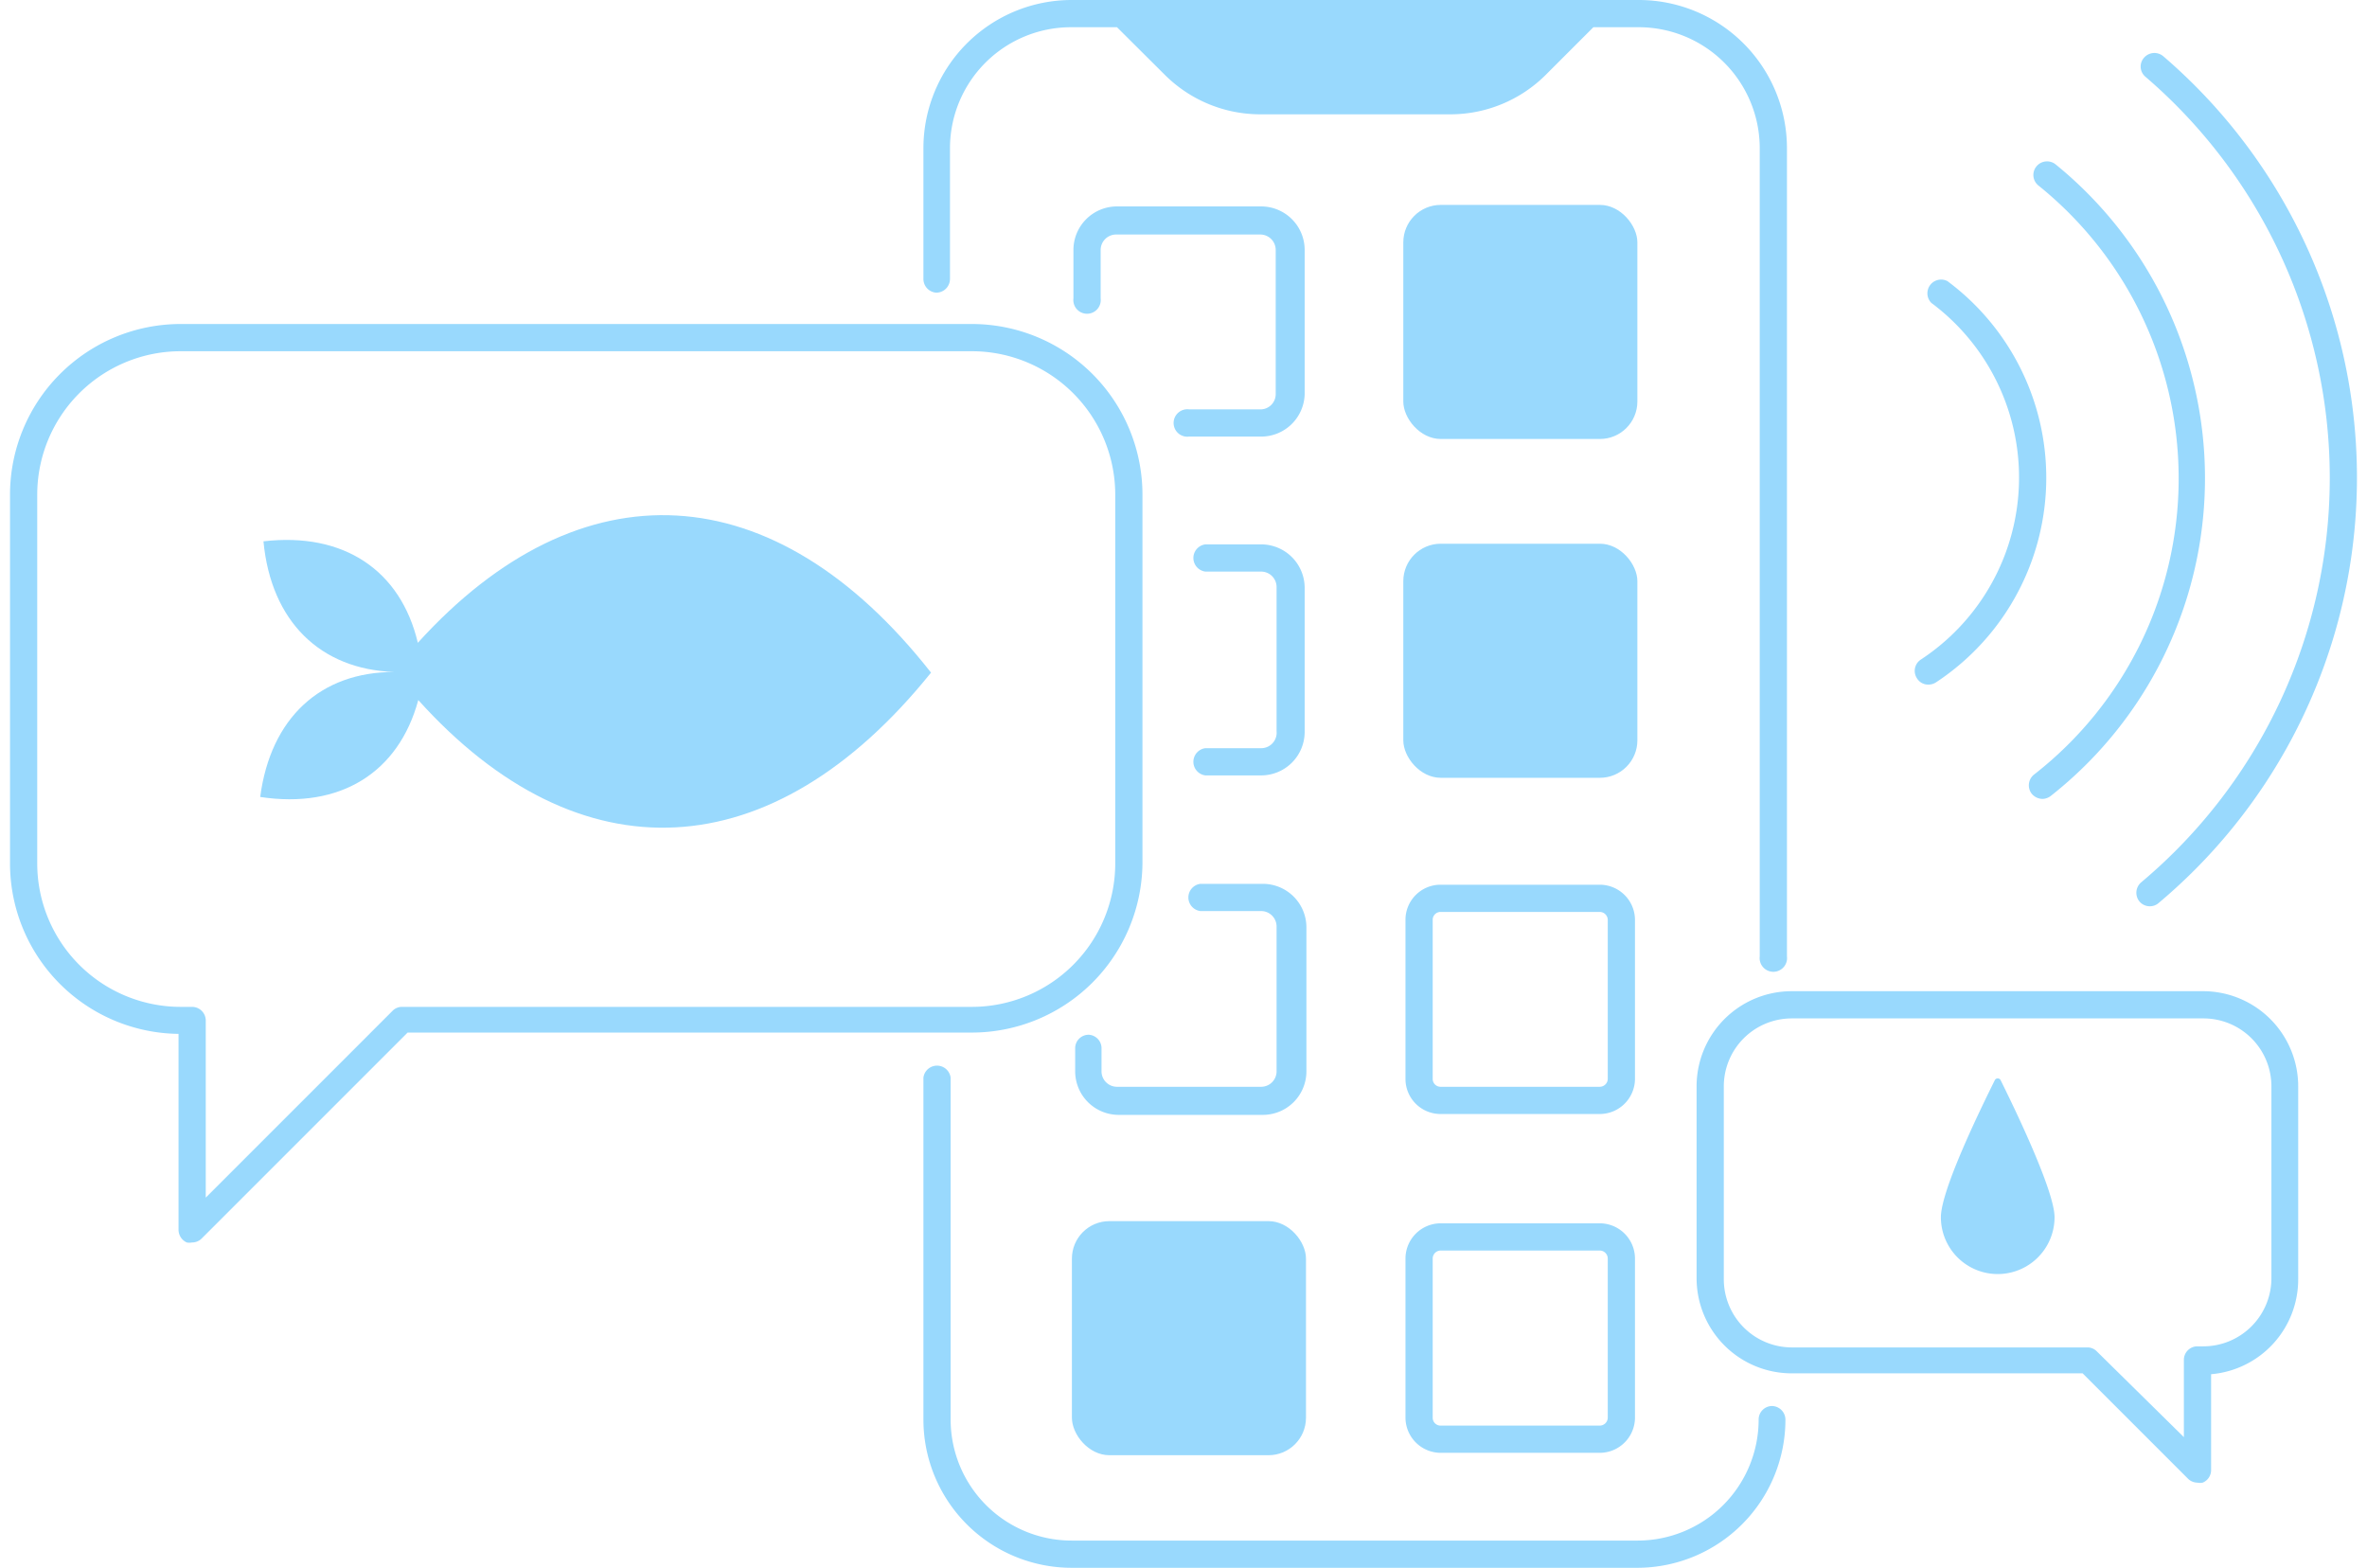
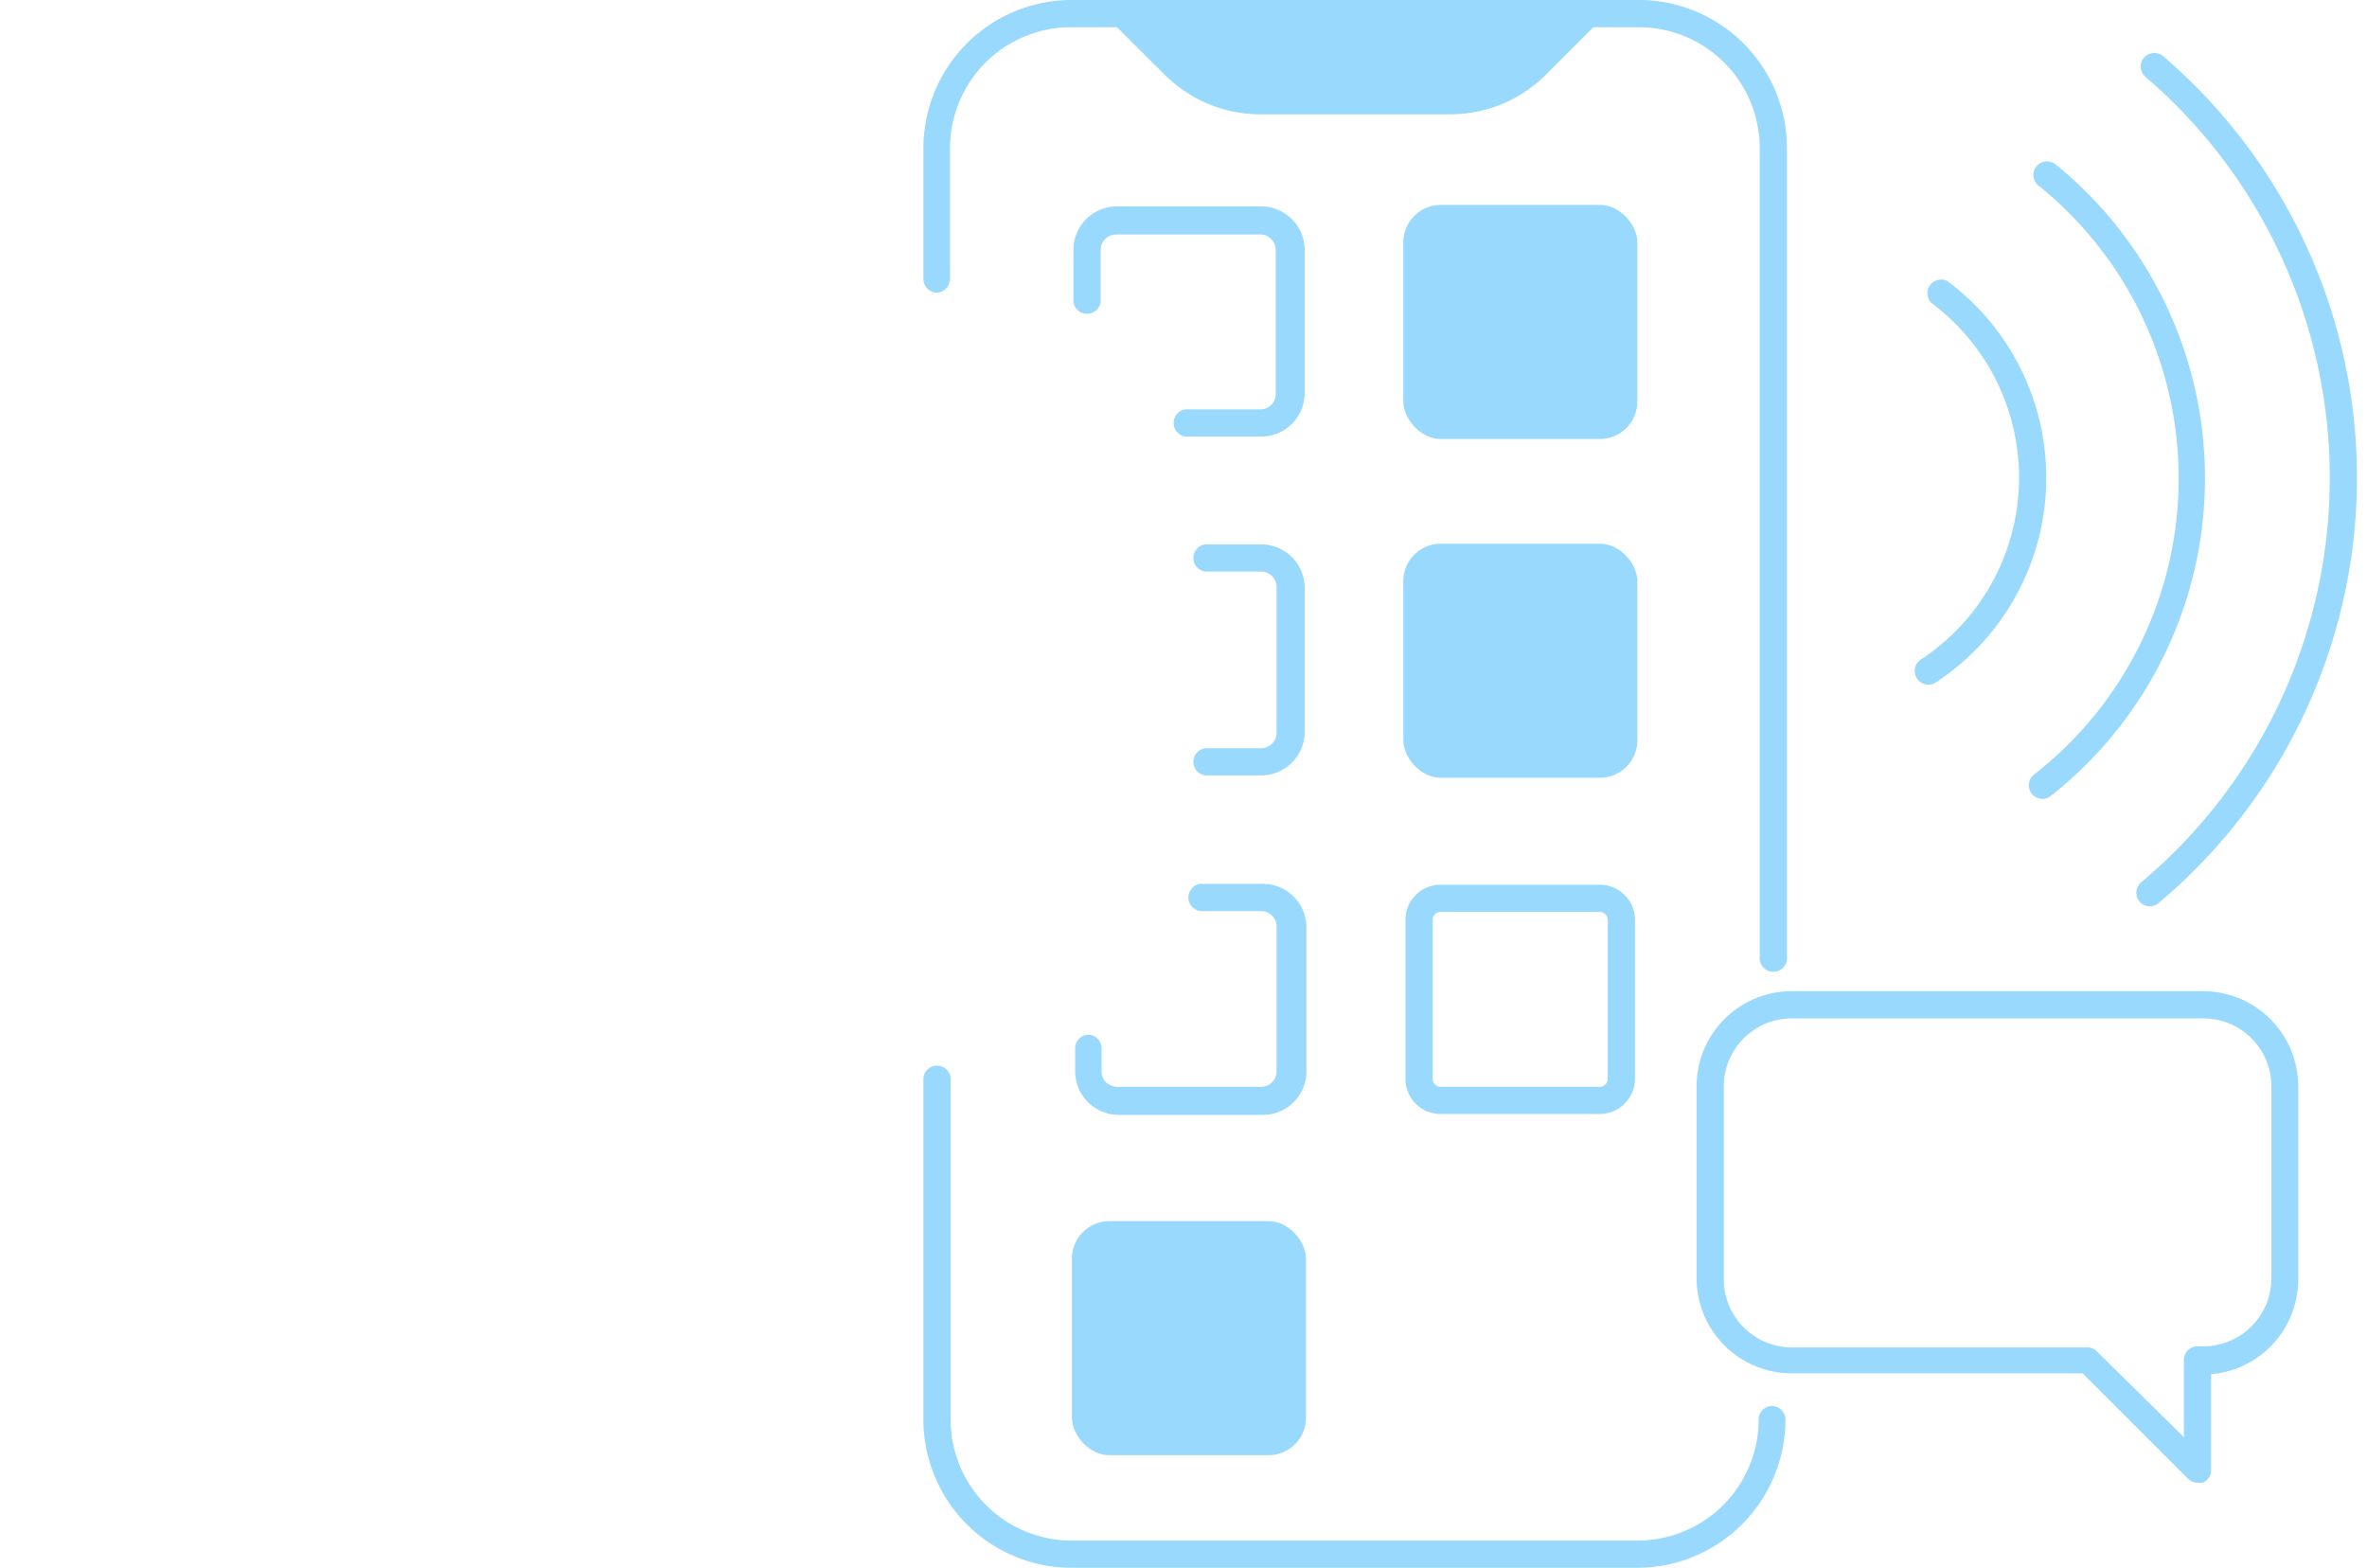
<svg xmlns="http://www.w3.org/2000/svg" id="Layer_1" data-name="Layer 1" viewBox="0 0 108.71 72">
  <defs>
    <style>.cls-1{fill:#99d9fd;}</style>
  </defs>
-   <path class="cls-1" d="M91.61,49.62c-.54,1.09-2.47,5-2.47,6.28a2.61,2.61,0,0,0,5.22,0c0-1.24-1.93-5.19-2.47-6.28A.15.15,0,0,0,91.61,49.62Z" />
  <path class="cls-1" d="M81.39,64.57a.62.62,0,0,0-.62.62,5.56,5.56,0,0,1-5.56,5.56h-26a5.56,5.56,0,0,1-5.55-5.56V49.49a.63.63,0,0,0-1.25,0v15.7A6.81,6.81,0,0,0,49.21,72h26A6.81,6.81,0,0,0,82,65.19.63.63,0,0,0,81.39,64.57Z" />
  <path class="cls-1" d="M43,13.44a.63.63,0,0,0,.63-.63v-6a5.56,5.56,0,0,1,5.55-5.56H51.3l2.19,2.18a6.21,6.21,0,0,0,4.38,1.82h8.69A6.21,6.21,0,0,0,71,3.43l2.18-2.18h2.08a5.56,5.56,0,0,1,5.56,5.56V43.92a.63.63,0,1,0,1.25,0V6.81A6.81,6.81,0,0,0,75.21,0h-26a6.81,6.81,0,0,0-6.8,6.81v6A.63.63,0,0,0,43,13.44Z" />
  <path class="cls-1" d="M88.56,31.44a.64.64,0,0,0,.35-.1,11.25,11.25,0,0,0,.53-18.43.63.63,0,0,0-.74,1,10,10,0,0,1-.48,16.38.62.62,0,0,0-.18.86A.6.6,0,0,0,88.56,31.44Z" />
  <path class="cls-1" d="M100.06,21.94a17.23,17.23,0,0,1-6.64,13.63.63.63,0,0,0-.11.88.66.66,0,0,0,.49.24.64.64,0,0,0,.39-.14,18.57,18.57,0,0,0,.22-29,.63.63,0,0,0-.88.09.62.62,0,0,0,.09.88A17.26,17.26,0,0,1,100.06,21.94Z" />
  <path class="cls-1" d="M107,21.94a24.24,24.24,0,0,1-8.66,18.58.63.63,0,0,0-.08.88.62.62,0,0,0,.48.22.6.6,0,0,0,.4-.15,25.5,25.5,0,0,0,.21-38.89.63.63,0,0,0-.88.07.61.61,0,0,0,.07.88A24.27,24.27,0,0,1,107,21.94Z" />
-   <path class="cls-1" d="M52.47,39.65V22.71a7.84,7.84,0,0,0-7.83-7.83H8.29A7.84,7.84,0,0,0,.46,22.71V39.65A7.83,7.83,0,0,0,8.2,47.48v9a.64.64,0,0,0,.38.58.67.67,0,0,0,.24,0,.62.62,0,0,0,.44-.18l9.46-9.46H44.64A7.84,7.84,0,0,0,52.47,39.65Zm-34,6.59a.6.6,0,0,0-.44.18L9.45,55V46.86a.63.63,0,0,0-.63-.62H8.29a6.59,6.59,0,0,1-6.58-6.59V22.71a6.59,6.59,0,0,1,6.58-6.58H44.64a6.59,6.59,0,0,1,6.58,6.58V39.65a6.59,6.59,0,0,1-6.58,6.59Z" />
  <path class="cls-1" d="M101.2,45.52H82.29a4.37,4.37,0,0,0-4.37,4.37V58.7a4.37,4.37,0,0,0,4.37,4.37H95.65l4.83,4.83a.63.63,0,0,0,.44.19.64.64,0,0,0,.24,0,.62.62,0,0,0,.39-.58v-4.4a4.37,4.37,0,0,0,4-4.36V49.89A4.37,4.37,0,0,0,101.2,45.52Zm3.12,13.18a3.13,3.13,0,0,1-3.12,3.13h-.28a.62.62,0,0,0-.62.62V66l-4-3.94a.59.59,0,0,0-.44-.18H82.29a3.13,3.13,0,0,1-3.12-3.13V49.89a3.12,3.12,0,0,1,3.12-3.12H101.2a3.12,3.12,0,0,1,3.12,3.12Z" />
-   <path class="cls-1" d="M19.19,29.52c-.79-3.33-3.4-5.09-7.09-4.66.35,3.69,2.62,5.88,6,6v0c-3.37,0-5.67,2.1-6.15,5.74,3.68.56,6.36-1.12,7.26-4.45,7.39,8.21,16.26,7.8,23.55-1.26h0C35.56,21.72,26.66,21.28,19.19,29.52Z" />
  <path class="cls-1" d="M57.92,18.8H54.61a.63.63,0,1,0,0,1.25h3.31a2,2,0,0,0,2-1.95V11.48a2,2,0,0,0-2-2H51.3a2,2,0,0,0-2,2V13.7a.63.63,0,1,0,1.25,0V11.48a.71.71,0,0,1,.71-.71h6.62a.71.71,0,0,1,.71.71V18.1A.7.7,0,0,1,57.92,18.8Z" />
  <rect class="cls-1" x="64.45" y="9.41" width="10.75" height="10.75" rx="1.72" />
  <path class="cls-1" d="M57.92,34.36H55.36a.63.63,0,0,0,0,1.25h2.56a2,2,0,0,0,2-2V27a2,2,0,0,0-2-2H55.36a.63.63,0,0,0,0,1.25h2.56a.71.71,0,0,1,.71.71v6.62A.71.71,0,0,1,57.92,34.36Z" />
  <rect class="cls-1" x="64.45" y="24.97" width="10.75" height="10.75" rx="1.72" />
  <path class="cls-1" d="M50,47.52a.62.62,0,0,0-.62.62V49.2a2,2,0,0,0,2,2h6.62a2,2,0,0,0,2-2V42.59a2,2,0,0,0-2-2H55.13a.63.63,0,0,0,0,1.25h2.79a.71.71,0,0,1,.71.71V49.2a.71.71,0,0,1-.71.71H51.3a.71.71,0,0,1-.71-.71V48.14A.62.62,0,0,0,50,47.52Z" />
  <path class="cls-1" d="M75.09,42.24a1.62,1.62,0,0,0-1.62-1.61H66.16a1.61,1.61,0,0,0-1.61,1.61v7.31a1.61,1.61,0,0,0,1.61,1.61h7.31a1.62,1.62,0,0,0,1.62-1.61Zm-1.25,7.31a.37.37,0,0,1-.37.36H66.16a.36.36,0,0,1-.36-.36V42.24a.36.36,0,0,1,.36-.36h7.31a.37.37,0,0,1,.37.36Z" />
  <rect class="cls-1" x="49.23" y="56.08" width="10.75" height="10.75" rx="1.72" />
-   <path class="cls-1" d="M73.47,56.18H66.16a1.62,1.62,0,0,0-1.61,1.61v7.32a1.62,1.62,0,0,0,1.61,1.61h7.31a1.62,1.62,0,0,0,1.62-1.61V57.79A1.62,1.62,0,0,0,73.47,56.18Zm.37,8.93a.37.37,0,0,1-.37.36H66.16a.36.36,0,0,1-.36-.36V57.79a.37.37,0,0,1,.36-.36h7.31a.37.37,0,0,1,.37.36Z" />
</svg>